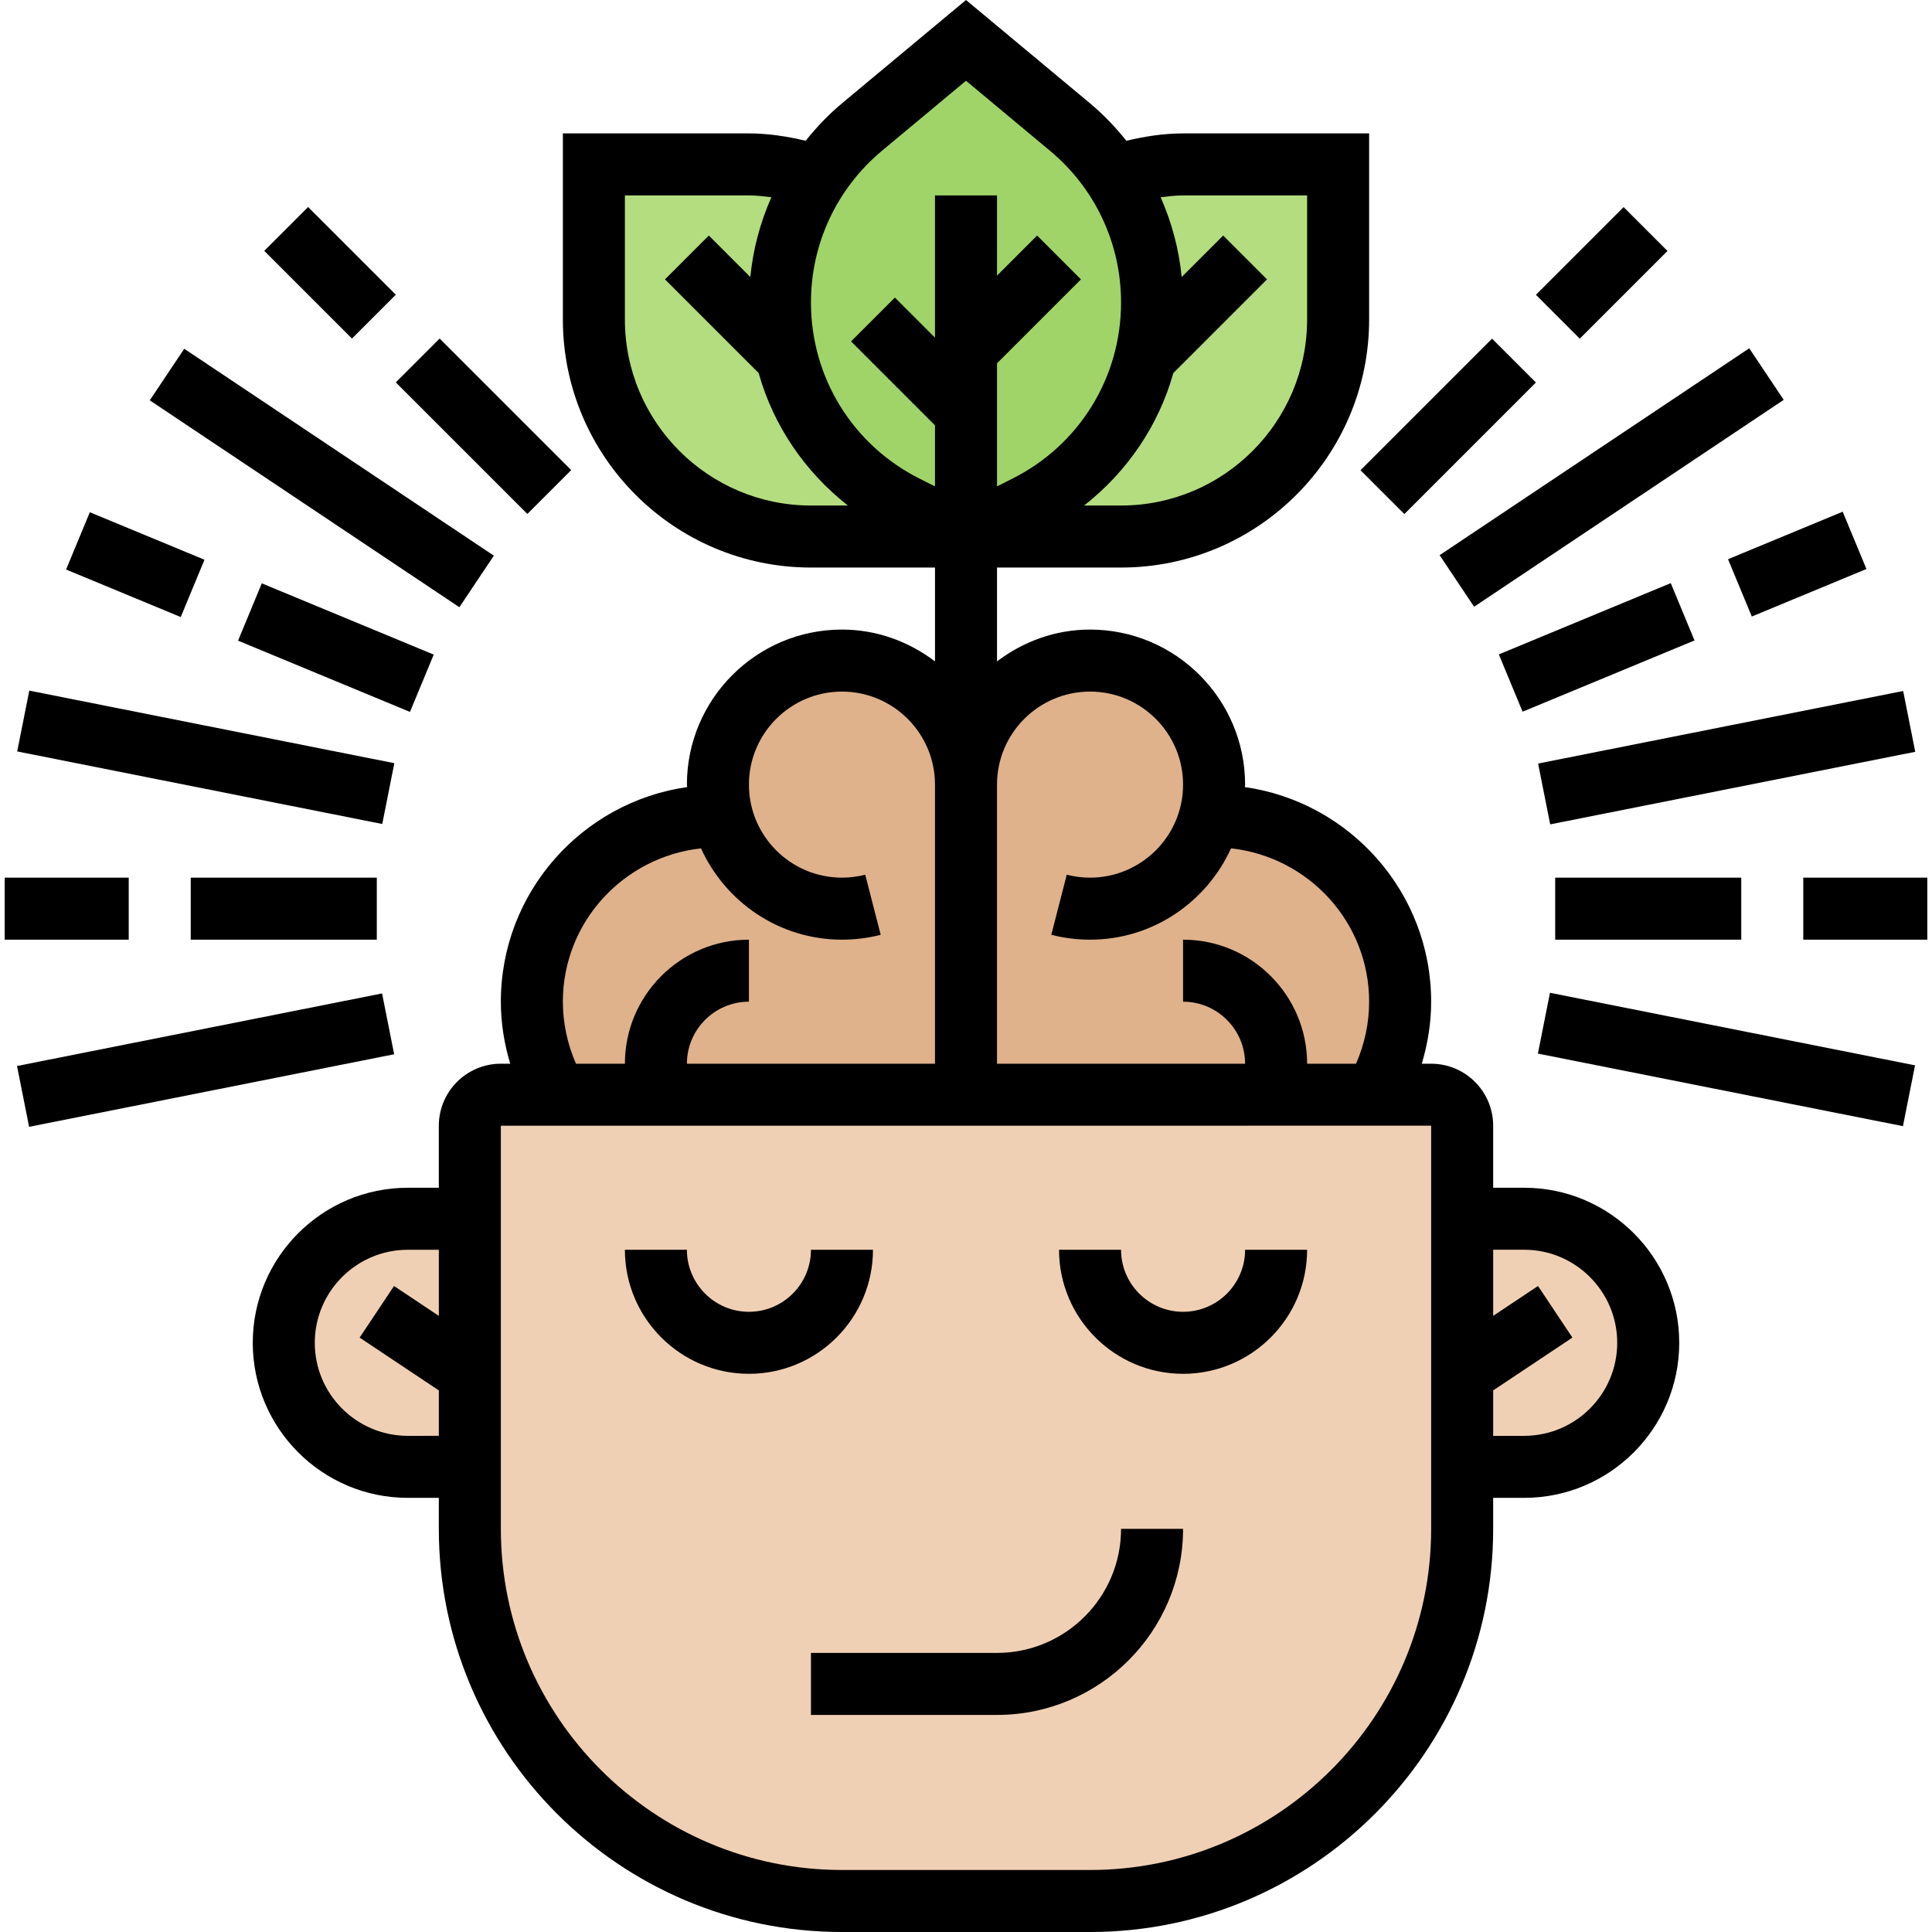
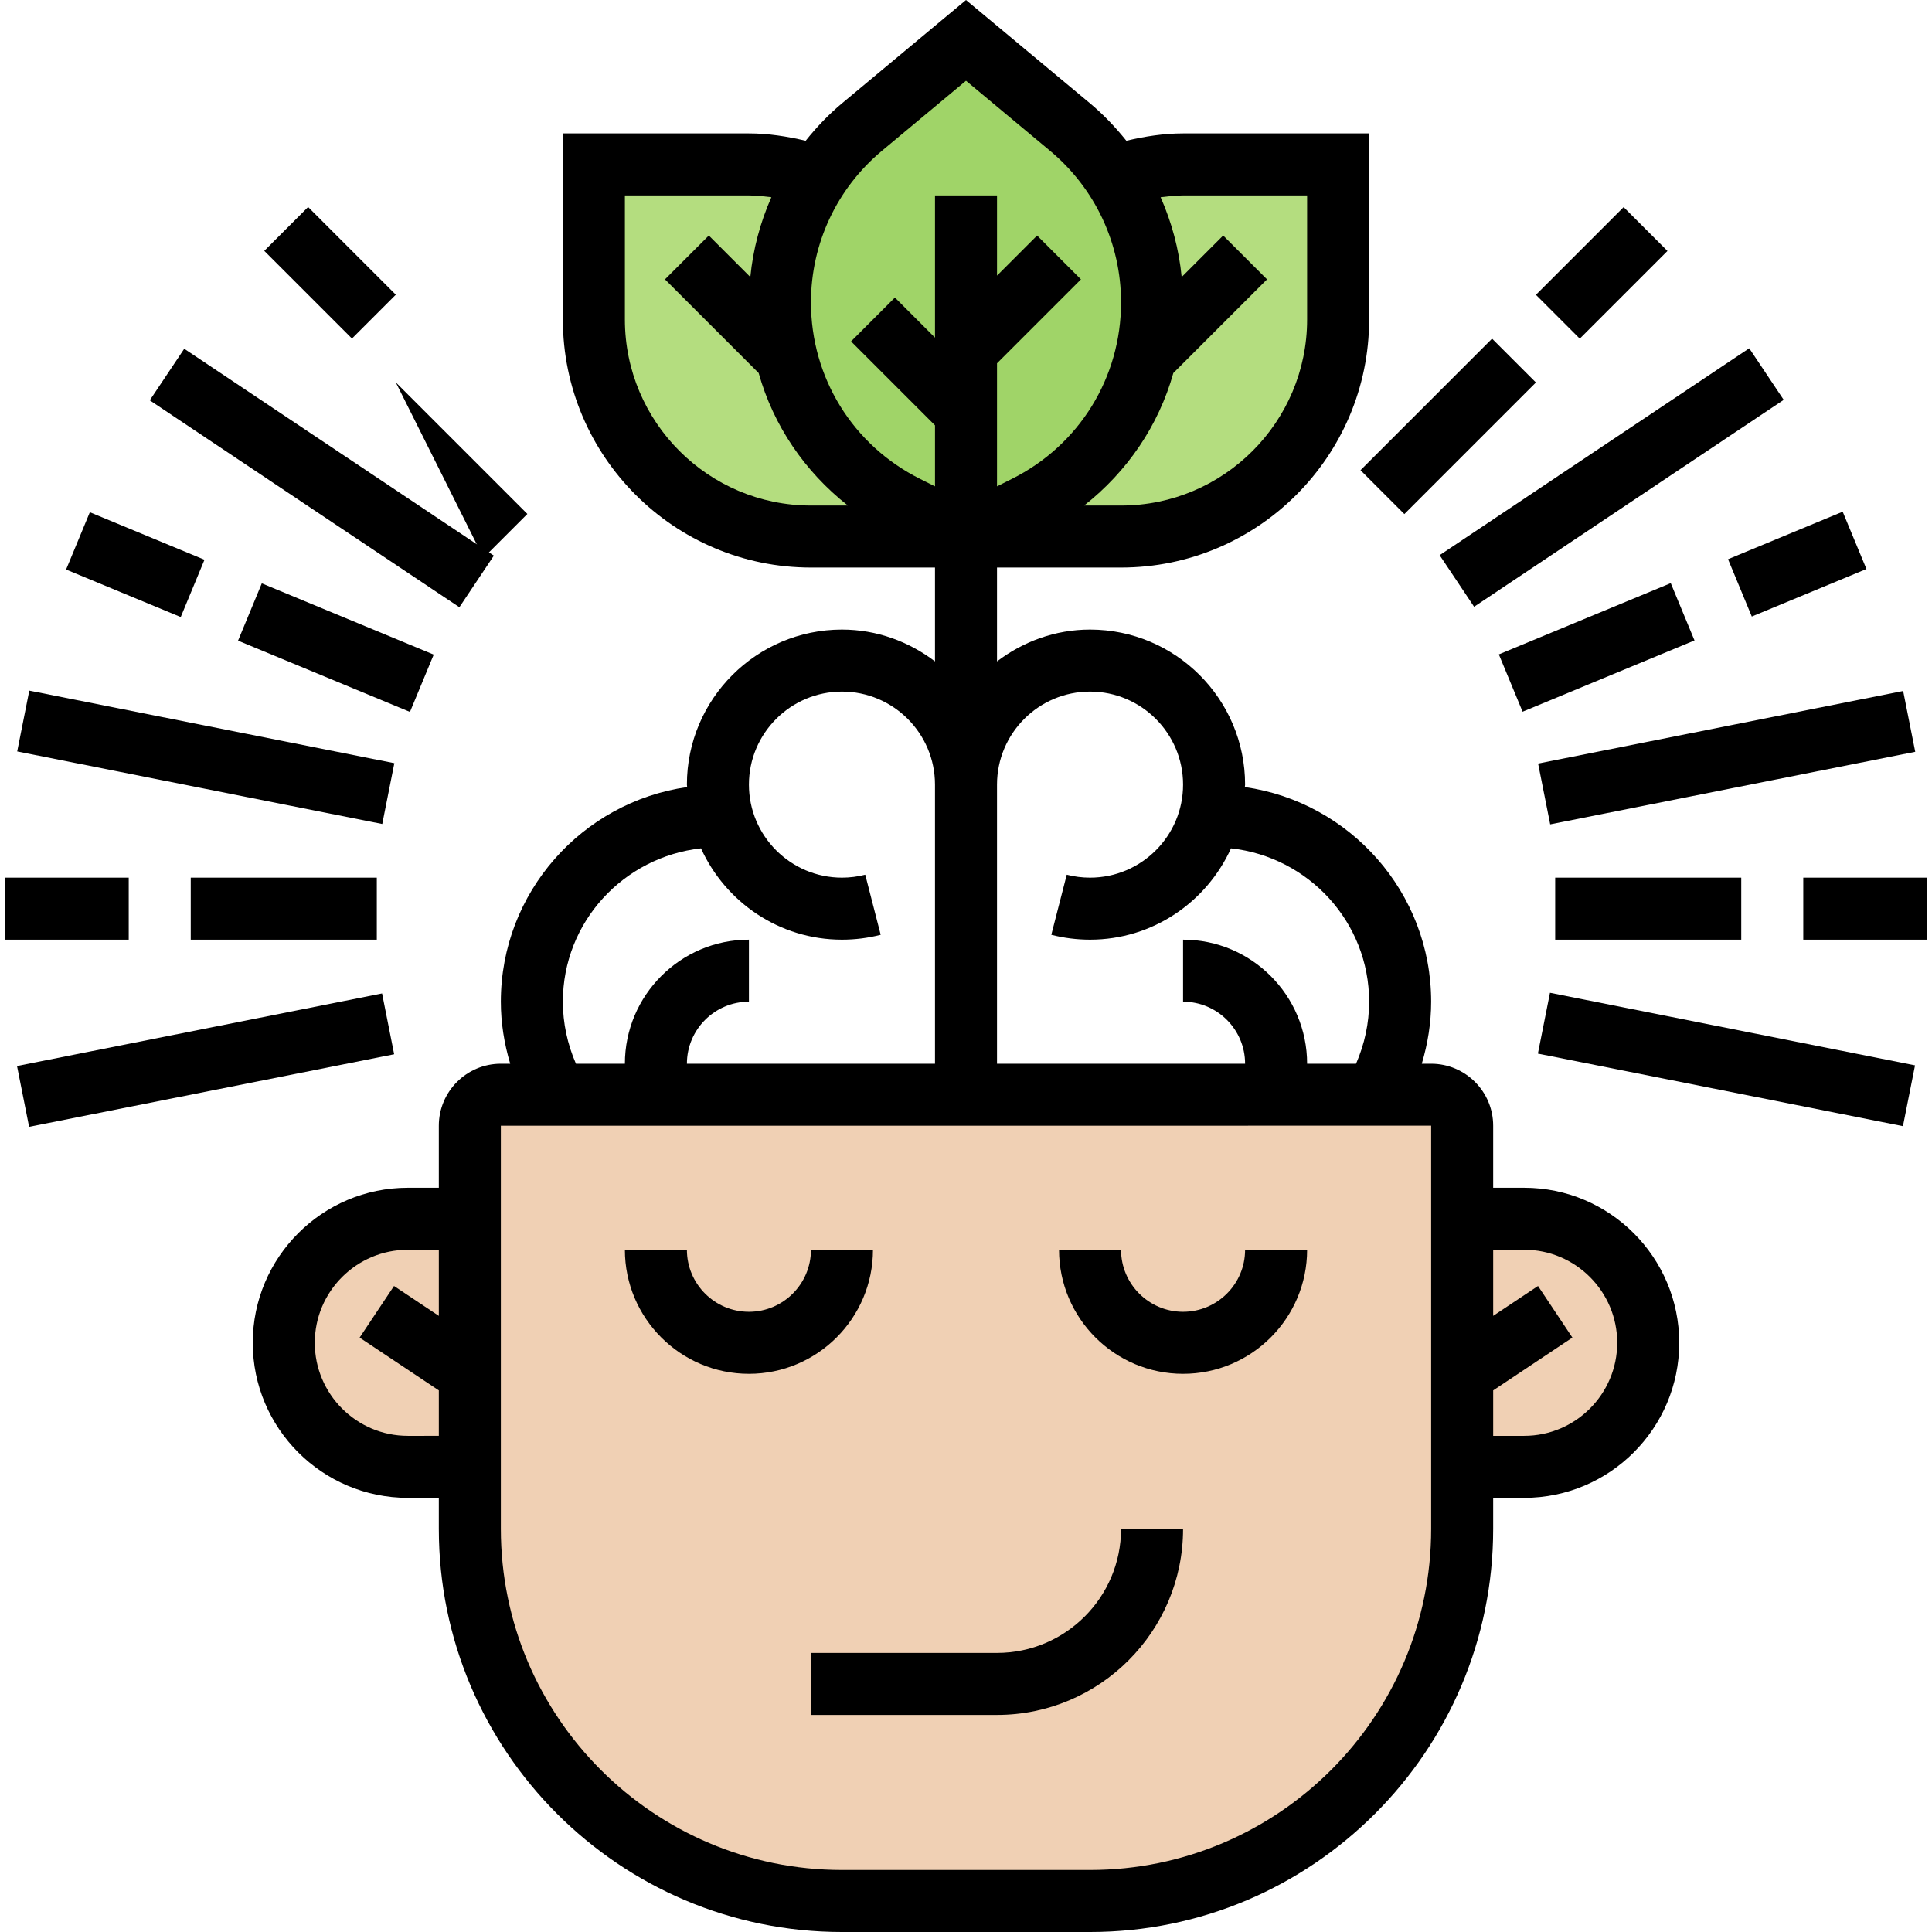
<svg xmlns="http://www.w3.org/2000/svg" id="_x33_0" height="512" viewBox="0 0 62 62.302" width="512">
  <g>
    <g>
      <g>
        <path d="m49 39.302c2.21 0 4 1.79 4 4 0 1.1-.45 2.1-1.17 2.83-.73.72-1.73 1.17-2.83 1.17h-2v-3-5z" fill="#f0d0b4" />
      </g>
      <g>
        <path d="m47 47.302v2c0 6.63-5.37 12-12 12h-8c-6.63 0-12-5.37-12-12v-2-3-5-3c0-.55.45-1 1-1h1.8 3.2 10 10 3.2 1.8c.55 0 1 .45 1 1v3 5z" fill="#f0d0b4" />
      </g>
      <g>
        <path d="m15 44.302v3h-2c-1.1 0-2.1-.45-2.83-1.17-.72-.73-1.17-1.73-1.17-2.83 0-2.21 1.79-4 4-4h2z" fill="#f0d0b4" />
      </g>
      <g>
-         <path d="m39 26.302c-.04 0-.08 0-.13 0 .09-.32.13-.65.13-1 0-2.21-1.79-4-4-4s-4 1.79-4 4c0-2.21-1.79-4-4-4s-4 1.79-4 4c0 .35.04.68.13 1-.05 0-.09 0-.13 0-3.31 0-6 2.69-6 6 0 1.09.29 2.12.8 3h3.2 10 10 3.2c.51-.88.8-1.91.8-3 0-3.31-2.69-6-6-6z" fill="#dfb28b" />
-       </g>
+         </g>
      <g>
        <path d="m43 5.302v5c0 3.87-3.13 7-7 7h-5l1.93-.96c2.49-1.25 4.07-3.8 4.07-6.59 0-1.09-.24-2.16-.7-3.13-.15-.33-.33-.65-.55-.95l.01-.01c.71-.23 1.46-.36 2.24-.36z" fill="#b4dd7f" />
      </g>
      <g>
        <path d="m29.07 16.342 1.93.96h-5c-3.87 0-7-3.13-7-7v-5h5c.78 0 1.53.13 2.24.36l.01.01c-.81 1.2-1.25 2.61-1.25 4.08 0 1.39.4 2.73 1.1 3.87.71 1.14 1.72 2.1 2.97 2.72z" fill="#b4dd7f" />
      </g>
      <g>
        <path d="m31 17.302-1.93-.96c-1.25-.62-2.26-1.58-2.97-2.72-.7-1.14-1.1-2.48-1.1-3.87 0-1.47.44-2.88 1.25-4.08.37-.59.85-1.12 1.4-1.58l3.35-2.79 3.35 2.79c.55.46 1.03.99 1.4 1.58.22.3.4.62.55.95.46.97.7 2.04.7 3.13 0 2.79-1.58 5.34-4.07 6.59z" fill="#a0d468" />
      </g>
    </g>
    <g>
      <path d="m24 44.302c2.206 0 4-1.794 4-4h-2c0 1.103-.897 2-2 2s-2-.897-2-2h-2c0 2.206 1.794 4 4 4z" />
      <path d="m38 44.302c2.206 0 4-1.794 4-4h-2c0 1.103-.897 2-2 2s-2-.897-2-2h-2c0 2.206 1.794 4 4 4z" />
      <path d="m26 55.302h6c3.309 0 6-2.691 6-6h-2c0 2.206-1.794 4-4 4h-6z" />
      <path d="m49 38.302h-1v-2c0-1.103-.897-2-2-2h-.302c.193-.647.302-1.319.302-2 0-3.522-2.618-6.437-6.008-6.921 0-.027.008-.052.008-.079 0-2.757-2.243-5-5-5-1.13 0-2.162.391-3 1.026v-3.026h4c4.411 0 8-3.589 8-8v-6h-6c-.623 0-1.231.096-1.829.237-.35-.438-.74-.847-1.179-1.214l-3.992-3.325-3.991 3.325c-.439.366-.83.776-1.179 1.214-.599-.141-1.207-.237-1.83-.237h-6v6c0 4.411 3.589 8 8 8h4v3.026c-.838-.635-1.87-1.026-3-1.026-2.757 0-5 2.243-5 5 0 .027.008.052.008.079-3.39.484-6.008 3.399-6.008 6.921 0 .681.109 1.353.302 2h-.302c-1.103 0-2 .897-2 2v2h-1c-2.757 0-5 2.243-5 5s2.243 5 5 5h1v1c0 7.168 5.832 13 13 13h8c7.168 0 13-5.832 13-13v-1h1c2.757 0 5-2.243 5-5s-2.243-5-5-5zm-14-16c1.654 0 3 1.346 3 3s-1.346 3-3 3c-.254 0-.507-.032-.751-.095l-.498 1.938c.407.104.827.157 1.249.157 2.023 0 3.76-1.213 4.546-2.945 2.498.276 4.454 2.375 4.454 4.945 0 .692-.148 1.372-.422 2h-1.578c0-2.206-1.794-4-4-4v2c1.103 0 2 .897 2 2h-8v-9c0-1.655 1.346-3 3-3zm3-16h4v4c0 3.309-2.691 6-6 6h-1.191c1.392-1.094 2.402-2.578 2.877-4.272l3.021-3.021-1.414-1.414-1.338 1.338c-.087-.897-.32-1.763-.679-2.573.24-.029.48-.058.724-.058zm-9.71-1.44 2.71-2.258 2.71 2.259c1.455 1.212 2.29 2.993 2.29 4.888 0 2.426-1.348 4.606-3.518 5.691l-.482.242v-3.968l2.707-2.707-1.414-1.414-1.293 1.293v-2.586h-2v4.586l-1.293-1.293-1.414 1.414 2.707 2.707v1.968l-.482-.241c-2.17-1.086-3.518-3.266-3.518-5.692 0-1.895.835-3.676 2.29-4.889zm-8.29 5.44v-4h4c.244 0 .484.029.724.058-.359.81-.591 1.676-.679 2.573l-1.338-1.338-1.414 1.414 3.021 3.021c.475 1.693 1.485 3.178 2.877 4.272h-1.191c-3.309 0-6-2.692-6-6zm-2 22c0-2.57 1.956-4.668 4.454-4.945.787 1.732 2.524 2.945 4.546 2.945.422 0 .842-.053 1.249-.157l-.498-1.938c-.244.063-.497.095-.751.095-1.654 0-3-1.346-3-3s1.346-3 3-3 3 1.346 3 3v9h-8c0-1.103.897-2 2-2v-2c-2.206 0-4 1.794-4 4h-1.578c-.274-.628-.422-1.309-.422-2zm-5 14c-1.654 0-3-1.346-3-3s1.346-3 3-3h1v2.132l-1.445-.964-1.109 1.664 2.554 1.703v1.465zm33 3c0 6.065-4.935 11-11 11h-8c-6.065 0-11-4.935-11-11v-13l30-.002zm3-3h-1v-1.465l2.555-1.703-1.109-1.664-1.446.963v-2.132h1c1.654 0 3 1.346 3 3s-1.346 3.001-3 3.001z" />
      <path d="m0 28.302h4v2h-4z" />
      <path d="m6 28.302h6v2h-6z" />
      <path d="m5.481 18.424h1.999v12h-1.999z" transform="matrix(.195 -.981 .981 .195 -18.739 26.016)" />
      <path d="m3.208 16.204h2v4.001h-2z" transform="matrix(.383 -.924 .924 .383 -14.221 15.124)" />
      <path d="m9.675 17.883h2v6h-2z" transform="matrix(.383 -.924 .924 .383 -12.704 22.75)" />
      <path d="m9.494 6.796h2v4h-2z" transform="matrix(.707 -.707 .707 .707 -3.146 9.997)" />
-       <path d="m14.444 10.745h2v6.001h-2z" transform="matrix(.707 -.707 .707 .707 -5.196 14.946)" />
+       <path d="m14.444 10.745v6.001h-2z" transform="matrix(.707 -.707 .707 .707 -5.196 14.946)" />
      <path d="m.48 33.179h12v1.999h-12z" transform="matrix(.981 -.195 .195 .981 -6.543 1.921)" />
      <path d="m9.214 9.413h1.999v12h-1.999z" transform="matrix(.556 -.832 .832 .556 -8.276 15.342)" />
      <path d="m58 28.302h4v2h-4z" />
      <path d="m50 28.302h6v2h-6z" />
      <path d="m49.52 23.425h12v1.999h-12z" transform="matrix(.981 -.195 .195 .981 -3.698 11.299)" />
      <path d="m55.792 17.204h4.001v2h-4.001z" transform="matrix(.924 -.383 .383 .924 -2.567 23.505)" />
      <path d="m48.325 19.883h6v2h-6z" transform="matrix(.924 -.383 .383 .924 -4.085 21.239)" />
      <path d="m49.506 7.796h4v2h-4z" transform="matrix(.707 -.707 .707 .707 8.866 38.996)" />
      <path d="m43.556 12.746h6.001v2h-6.001z" transform="matrix(.707 -.707 .707 .707 3.916 36.946)" />
      <path d="m54.52 28.179h1.999v12h-1.999z" transform="matrix(.195 -.981 .981 .195 11.167 81.965)" />
      <path d="m45.787 14.413h12v1.999h-12z" transform="matrix(.832 -.556 .556 .832 .165 31.369)" />
    </g>
  </g>
</svg>